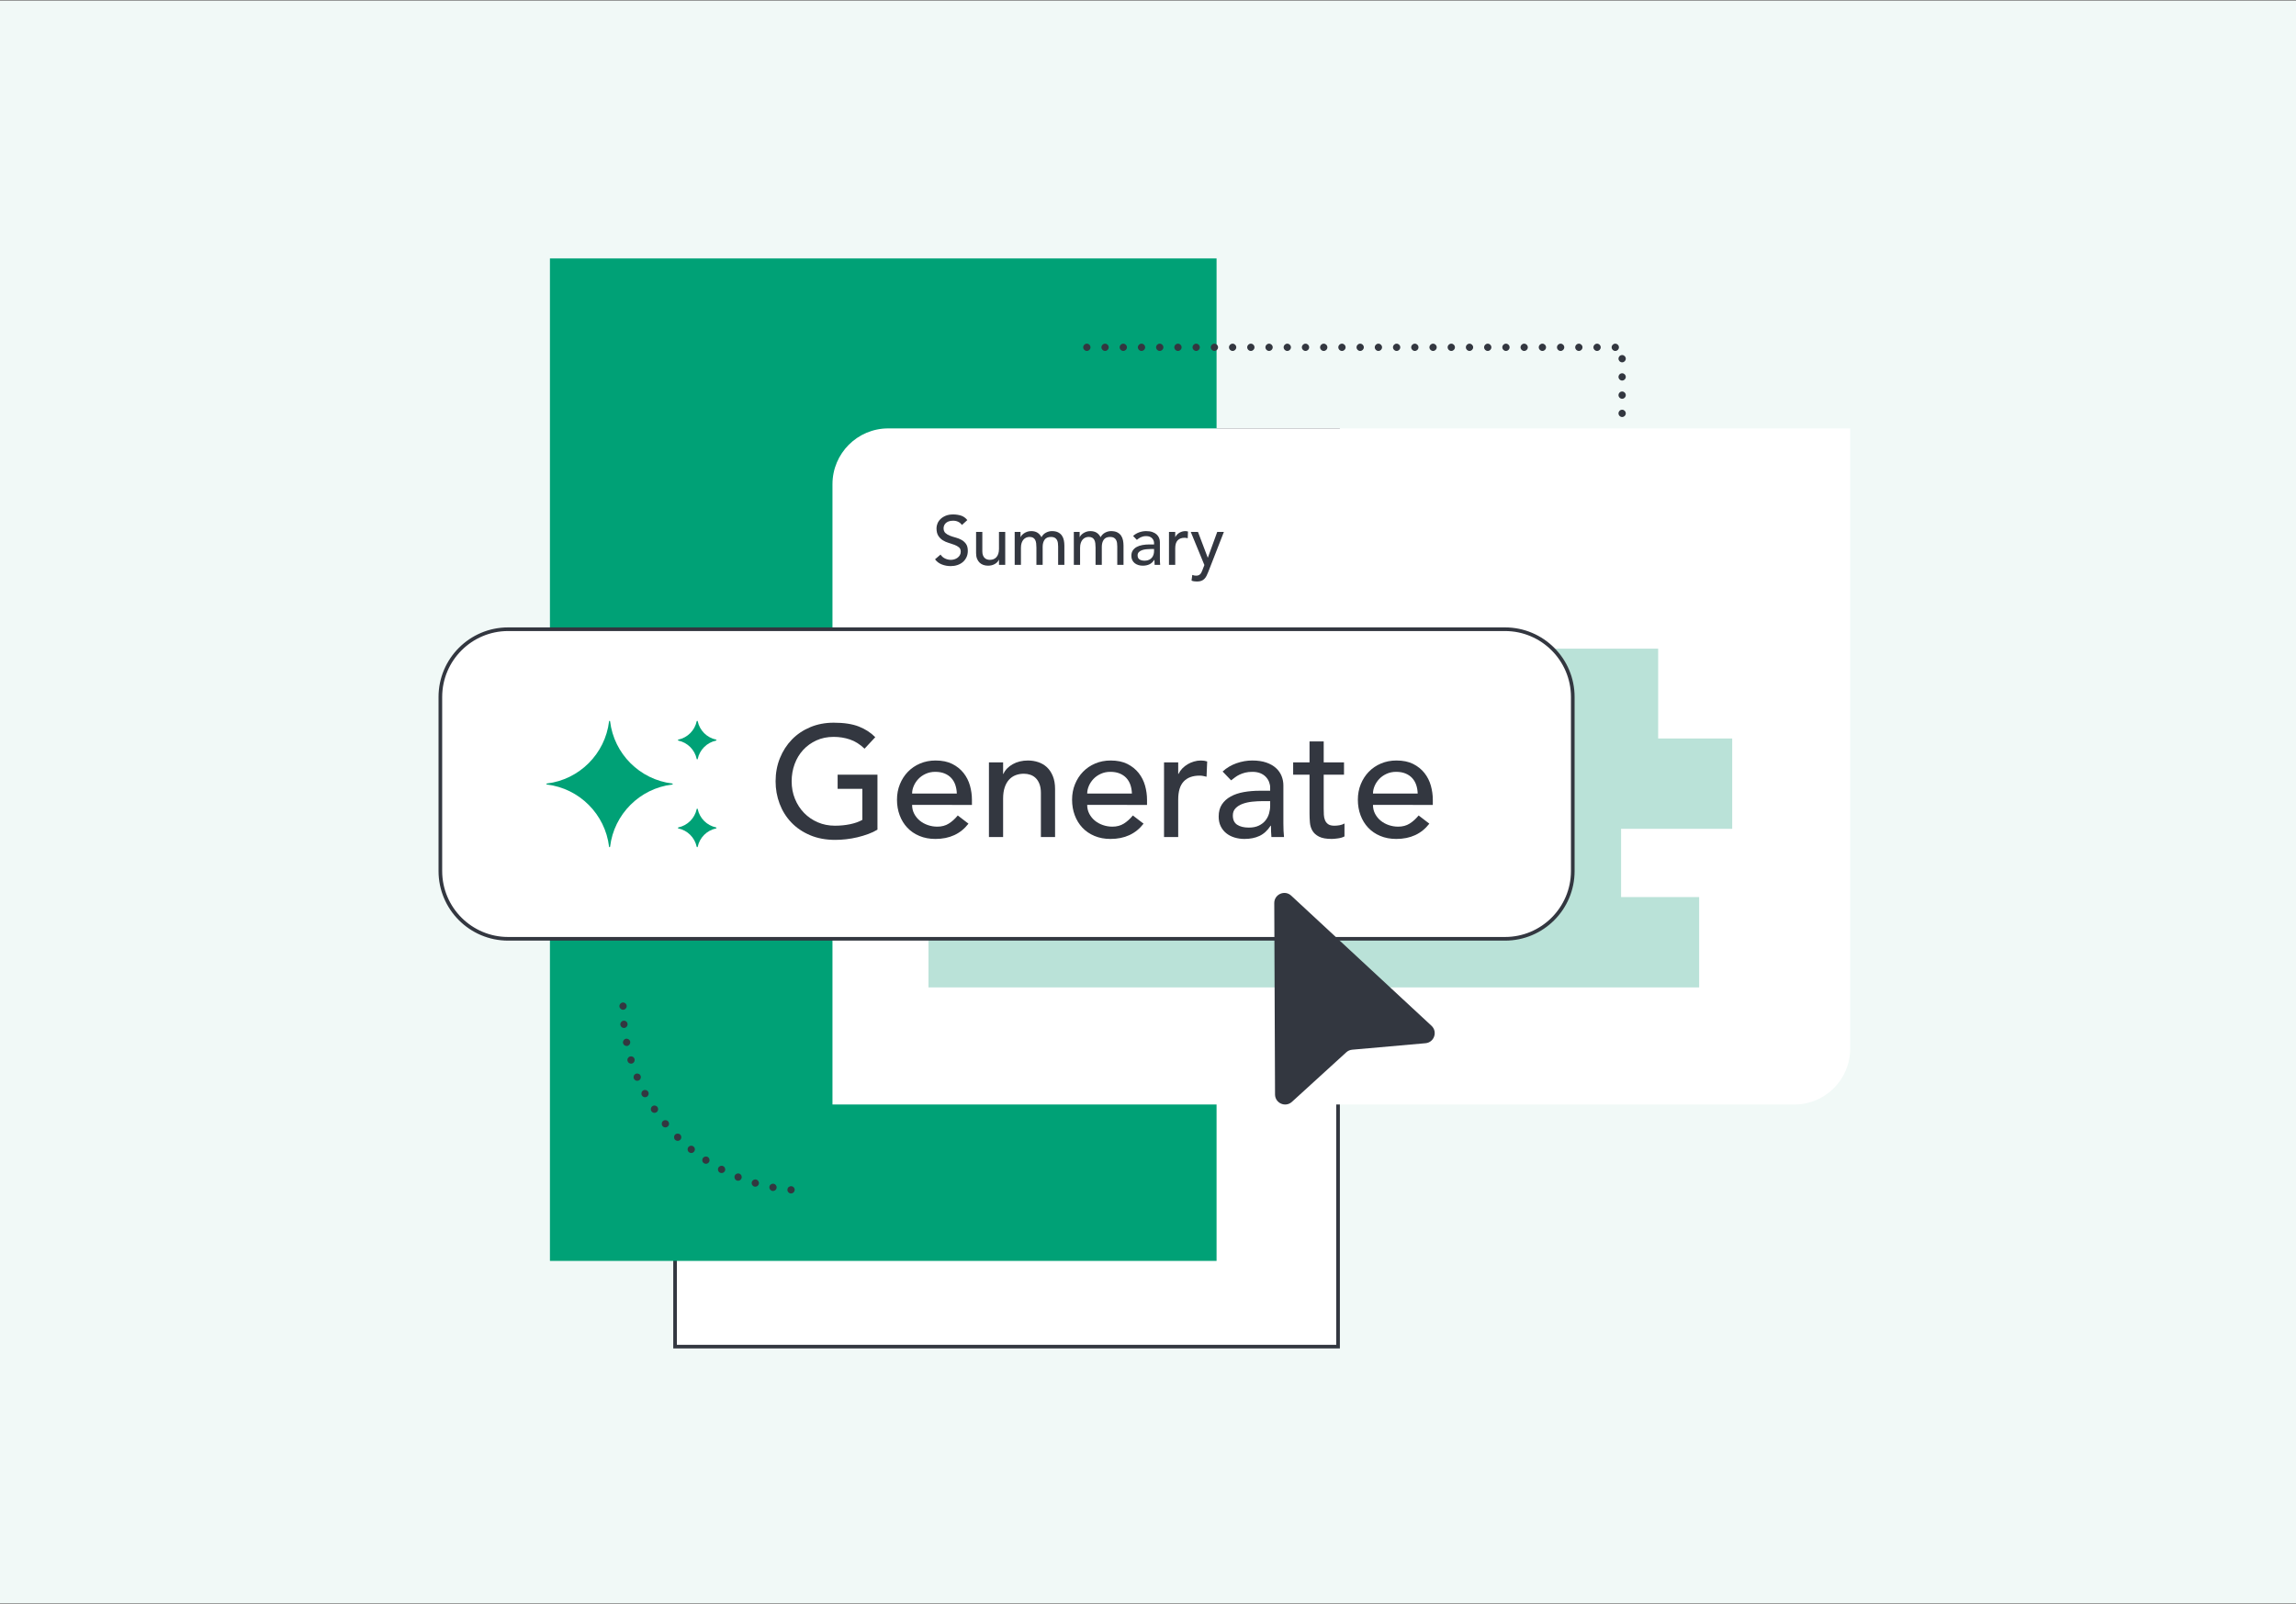
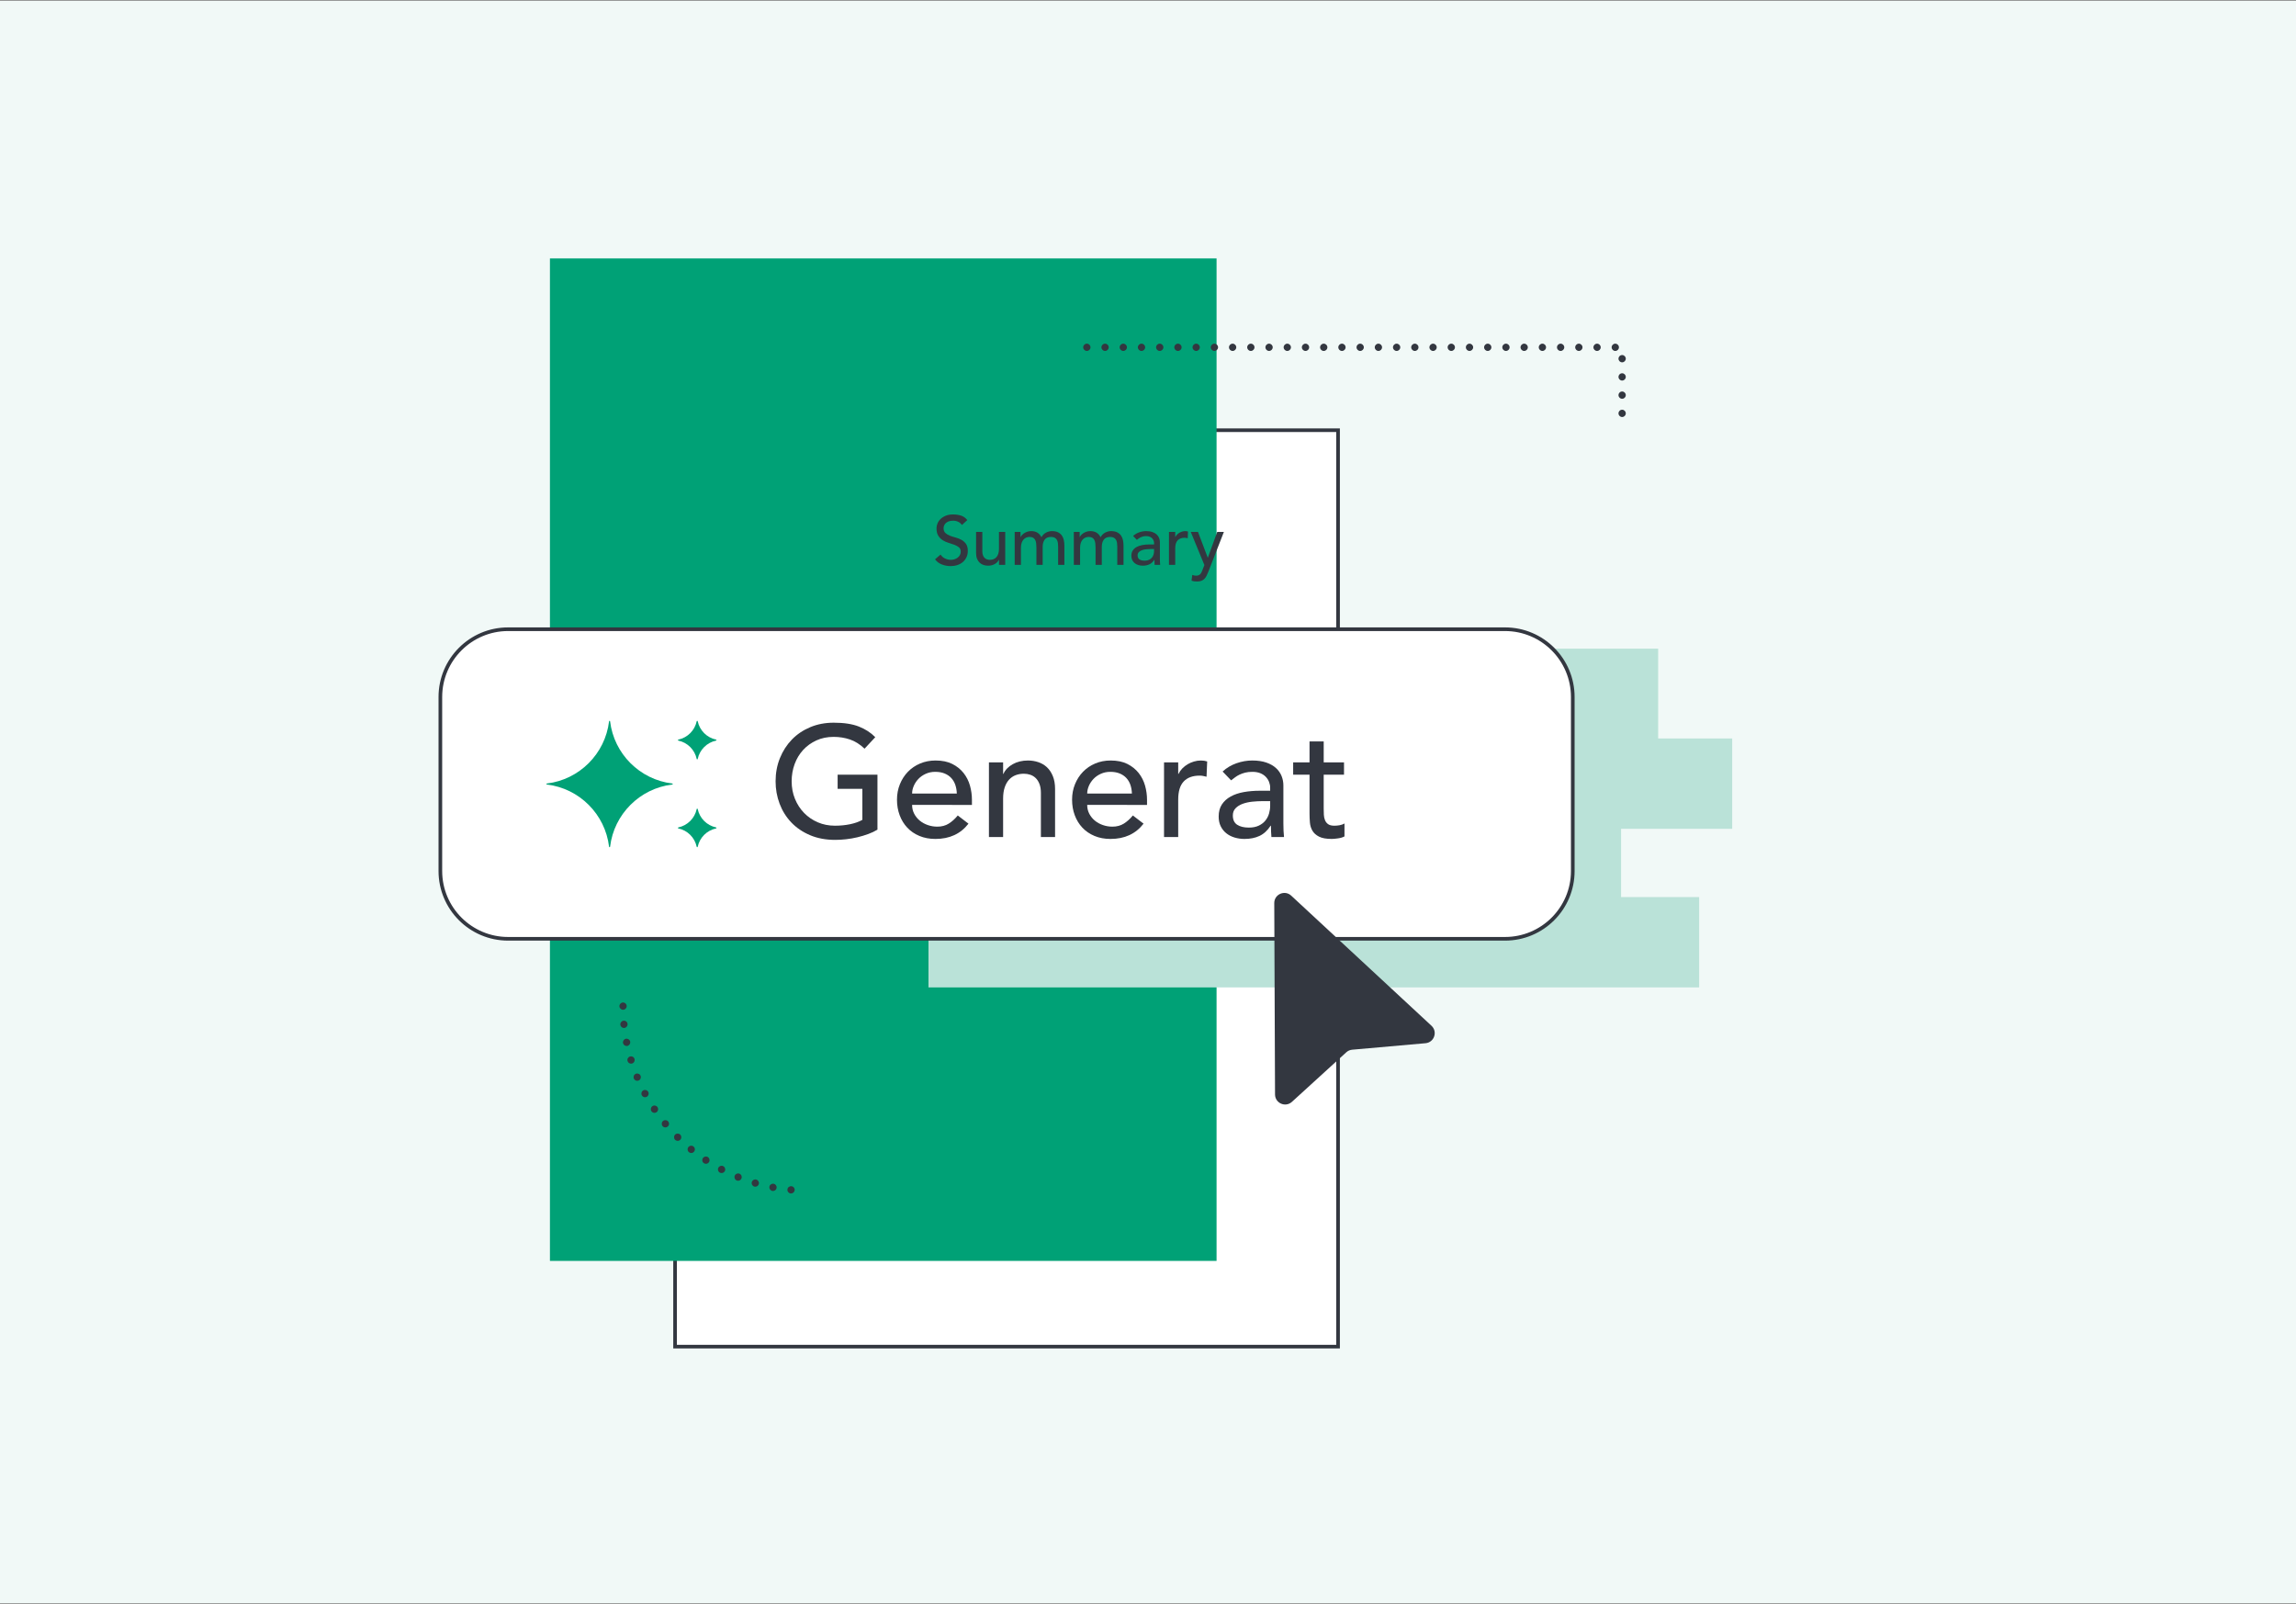
<svg xmlns="http://www.w3.org/2000/svg" version="1.1" id="Layer_1" x="0px" y="0px" viewBox="0 0 630 440" style="enable-background:new 0 0 630 440;" xml:space="preserve">
  <rect x="0" y="0" width="630" height="440" fill="#808080" stroke="none" />
  <style type="text/css">
	.st0{fill:#F1F9F7;}
	.st1{fill:#FFFFFF;}
	.st2{fill:#333740;}
	.st3{fill:#00A176;}
	.st4{fill:#BAE2D8;}
</style>
  <g>
    <rect y="0.2" class="st0" width="630" height="439.6" />
  </g>
  <g>
    <g>
      <rect x="185.234" y="118.015" class="st1" width="181.916" height="251.375" />
    </g>
    <g>
      <g>
        <path class="st2" d="M366.65,118.515v250.374H185.734V118.515H366.65 M367.65,117.515H184.734v252.374     h182.916V117.515L367.65,117.515z" />
      </g>
    </g>
  </g>
  <g>
    <rect x="150.898" y="70.89" class="st3" width="182.916" height="274.987" />
  </g>
  <g>
-     <path class="st1" d="M492.369,302.979H228.422V132.818c0-8.451,6.851-15.303,15.303-15.303h263.947v170.161   C507.671,296.128,500.82,302.979,492.369,302.979z" />
-   </g>
+     </g>
  <g>
    <g>
      <rect x="254.766" y="177.932" class="st4" width="200.216" height="24.781" />
    </g>
    <g>
      <rect x="254.766" y="202.572" class="st4" width="220.534" height="24.781" />
    </g>
    <g>
      <rect x="254.766" y="223.946" class="st4" width="190.043" height="24.781" />
    </g>
    <g>
      <rect x="254.766" y="246.075" class="st4" width="211.466" height="24.781" />
    </g>
  </g>
  <g>
    <g>
      <g>
        <path class="st1" d="M139.421,257.521c-10.252,0-18.592-8.341-18.592-18.593v-47.734     c0-10.252,8.34-18.593,18.592-18.593h273.541c10.252,0,18.593,8.341,18.593,18.593v47.734     c0,10.252-8.341,18.593-18.593,18.593H139.421z" />
      </g>
      <g>
        <path class="st2" d="M412.963,173.101c9.976,0,18.093,8.116,18.093,18.093v47.734     c0,9.976-8.116,18.093-18.093,18.093h-273.541c-9.976,0-18.093-8.116-18.093-18.093v-47.734     c0-9.976,8.116-18.093,18.093-18.093H412.963 M412.963,172.101h-273.541     c-10.544,0-19.093,8.548-19.093,19.093v47.734c0,10.544,8.548,19.093,19.093,19.093h273.541     c10.545,0,19.093-8.548,19.093-19.093v-47.734C432.056,180.649,423.508,172.101,412.963,172.101     L412.963,172.101z" />
      </g>
    </g>
    <g>
      <path class="st3" d="M186.14,227.246c2.514,0.531,4.494,2.511,5.025,5.025    c0.035,0.168,0.246,0.168,0.281,0c0.531-2.514,2.511-4.494,5.025-5.025    c0.168-0.035,0.168-0.246,0-0.281c-2.514-0.531-4.494-2.511-5.025-5.025    c-0.035-0.168-0.246-0.168-0.281,0c-0.531,2.514-2.511,4.494-5.025,5.025    C185.973,227,185.973,227.21,186.14,227.246z M186.14,203.157    c2.514,0.531,4.494,2.511,5.025,5.025c0.035,0.168,0.246,0.168,0.281,0    c0.531-2.514,2.511-4.494,5.025-5.025c0.168-0.035,0.168-0.246,0-0.281    c-2.514-0.531-4.494-2.511-5.025-5.025c-0.035-0.168-0.246-0.168-0.281,0    c-0.531,2.514-2.511,4.494-5.025,5.025C185.973,202.911,185.973,203.122,186.14,203.157z     M167.404,232.258c1.072-8.915,8.141-15.985,17.056-17.056c0.184-0.022,0.184-0.259,0-0.282    c-8.915-1.072-15.985-8.141-17.056-17.056c-0.022-0.184-0.259-0.184-0.282,0    c-1.072,8.915-8.141,15.985-17.056,17.056c-0.184,0.022-0.184,0.259,0,0.282    c8.915,1.072,15.985,8.141,17.056,17.056C167.145,232.442,167.382,232.442,167.404,232.258z" />
    </g>
    <g>
      <path class="st2" d="M240.767,212.5v15.079c-0.749,0.461-1.599,0.863-2.549,1.209    c-0.951,0.346-1.938,0.642-2.959,0.886c-1.023,0.245-2.06,0.425-3.111,0.54    c-1.052,0.115-2.038,0.173-2.959,0.173c-2.592,0-4.904-0.432-6.935-1.296    c-2.03-0.864-3.745-2.03-5.141-3.499c-1.397-1.47-2.463-3.176-3.197-5.12    s-1.102-3.997-1.102-6.157c0-2.275,0.396-4.392,1.188-6.351c0.792-1.958,1.886-3.658,3.284-5.098    c1.396-1.44,3.074-2.571,5.033-3.392c1.958-0.821,4.104-1.231,6.438-1.231    c2.822,0,5.126,0.353,6.913,1.059c1.786,0.706,3.284,1.678,4.493,2.917l-2.938,3.154    c-1.268-1.209-2.607-2.052-4.018-2.527c-1.412-0.476-2.895-0.713-4.45-0.713    c-1.757,0-3.342,0.324-4.752,0.972c-1.412,0.648-2.622,1.52-3.629,2.614    c-1.008,1.095-1.786,2.384-2.333,3.867c-0.547,1.484-0.821,3.061-0.821,4.731    c0,1.728,0.302,3.334,0.907,4.817c0.605,1.484,1.44,2.772,2.506,3.867    c1.065,1.095,2.318,1.952,3.759,2.57c1.44,0.62,3.01,0.93,4.709,0.93    c1.469,0,2.858-0.137,4.169-0.411c1.311-0.273,2.426-0.669,3.349-1.188v-8.512h-6.783v-3.888H240.767    z" />
      <path class="st2" d="M250.272,220.795c0,0.893,0.194,1.707,0.583,2.441    c0.389,0.734,0.9,1.361,1.534,1.88c0.633,0.519,1.368,0.922,2.204,1.21    c0.835,0.288,1.699,0.432,2.592,0.432c1.209,0,2.261-0.281,3.154-0.843    c0.893-0.562,1.713-1.303,2.463-2.225l2.938,2.246c-2.161,2.795-5.185,4.191-9.073,4.191    c-1.613,0-3.075-0.274-4.385-0.821c-1.311-0.547-2.419-1.303-3.327-2.268s-1.606-2.103-2.095-3.413    c-0.49-1.311-0.735-2.729-0.735-4.256s0.266-2.945,0.799-4.256    c0.533-1.311,1.267-2.448,2.204-3.413c0.936-0.965,2.052-1.721,3.348-2.269    c1.296-0.546,2.707-0.821,4.234-0.821c1.814,0,3.348,0.317,4.601,0.951    c1.253,0.634,2.282,1.462,3.089,2.484c0.806,1.022,1.389,2.175,1.75,3.456    c0.36,1.282,0.54,2.585,0.54,3.91v1.382H250.272z M262.542,217.684    c-0.029-0.864-0.166-1.656-0.411-2.376c-0.245-0.72-0.612-1.346-1.102-1.879    c-0.49-0.533-1.102-0.951-1.836-1.253c-0.734-0.302-1.592-0.454-2.57-0.454    c-0.951,0-1.822,0.18-2.614,0.54c-0.792,0.36-1.462,0.828-2.009,1.404    c-0.547,0.576-0.972,1.217-1.274,1.922c-0.303,0.706-0.454,1.404-0.454,2.096H262.542z" />
      <path class="st2" d="M271.356,209.13h3.888v3.154h0.086c0.49-1.094,1.339-1.98,2.549-2.657    c1.209-0.677,2.606-1.016,4.191-1.016c0.979,0,1.922,0.151,2.83,0.454    c0.907,0.303,1.699,0.771,2.376,1.404c0.676,0.634,1.216,1.447,1.62,2.441    c0.403,0.994,0.605,2.168,0.605,3.521v13.177h-3.889v-12.097c0-0.951-0.129-1.764-0.389-2.441    c-0.259-0.676-0.605-1.224-1.037-1.642c-0.432-0.417-0.929-0.72-1.49-0.907    c-0.562-0.187-1.145-0.281-1.75-0.281c-0.807,0-1.555,0.129-2.247,0.389s-1.296,0.67-1.814,1.231    c-0.519,0.562-0.922,1.274-1.21,2.139c-0.288,0.864-0.432,1.887-0.432,3.067v10.542h-3.888    V209.13z" />
      <path class="st2" d="M298.316,220.795c0,0.893,0.194,1.707,0.583,2.441    c0.389,0.734,0.9,1.361,1.534,1.88c0.633,0.519,1.368,0.922,2.204,1.21    c0.835,0.288,1.699,0.432,2.592,0.432c1.209,0,2.261-0.281,3.154-0.843    c0.893-0.562,1.713-1.303,2.463-2.225l2.938,2.246c-2.161,2.795-5.185,4.191-9.073,4.191    c-1.613,0-3.075-0.274-4.385-0.821c-1.311-0.547-2.419-1.303-3.327-2.268s-1.606-2.103-2.095-3.413    c-0.49-1.311-0.735-2.729-0.735-4.256s0.266-2.945,0.799-4.256    c0.533-1.311,1.267-2.448,2.204-3.413c0.936-0.965,2.052-1.721,3.348-2.269    c1.296-0.546,2.707-0.821,4.234-0.821c1.814,0,3.348,0.317,4.601,0.951    c1.253,0.634,2.282,1.462,3.089,2.484c0.806,1.022,1.389,2.175,1.75,3.456    c0.36,1.282,0.54,2.585,0.54,3.91v1.382H298.316z M310.586,217.684    c-0.029-0.864-0.166-1.656-0.411-2.376c-0.245-0.72-0.612-1.346-1.102-1.879    c-0.49-0.533-1.102-0.951-1.836-1.253c-0.734-0.302-1.592-0.454-2.57-0.454    c-0.951,0-1.822,0.18-2.614,0.54c-0.792,0.36-1.462,0.828-2.009,1.404    c-0.547,0.576-0.972,1.217-1.274,1.922c-0.303,0.706-0.454,1.404-0.454,2.096H310.586z" />
      <path class="st2" d="M319.399,209.13h3.889v3.154h0.087c0.259-0.547,0.604-1.043,1.036-1.49    c0.433-0.446,0.914-0.828,1.448-1.145c0.532-0.317,1.115-0.568,1.749-0.756    c0.634-0.187,1.268-0.281,1.901-0.281c0.633,0,1.21,0.086,1.729,0.259l-0.173,4.191    c-0.317-0.086-0.634-0.158-0.951-0.216s-0.634-0.086-0.95-0.086c-1.901,0-3.355,0.533-4.363,1.598    c-1.009,1.066-1.513,2.722-1.513,4.969v10.283h-3.889V209.13z" />
      <path class="st2" d="M335.472,211.635c1.094-1.008,2.361-1.764,3.802-2.268s2.88-0.756,4.32-0.756    c1.498,0,2.787,0.188,3.867,0.562c1.08,0.375,1.966,0.879,2.657,1.512    c0.691,0.634,1.202,1.361,1.533,2.182s0.497,1.678,0.497,2.571v10.455    c0,0.721,0.015,1.383,0.043,1.987c0.028,0.605,0.072,1.182,0.13,1.729h-3.456    c-0.087-1.037-0.13-2.074-0.13-3.11h-0.086c-0.864,1.325-1.888,2.261-3.068,2.808    s-2.549,0.821-4.104,0.821c-0.95,0-1.857-0.13-2.722-0.389c-0.864-0.26-1.62-0.648-2.268-1.167    c-0.648-0.519-1.16-1.159-1.534-1.923c-0.375-0.763-0.562-1.648-0.562-2.656    c0-1.325,0.295-2.435,0.886-3.327c0.59-0.893,1.396-1.62,2.419-2.182    c1.022-0.562,2.218-0.965,3.586-1.21c1.368-0.244,2.83-0.367,4.386-0.367h2.852v-0.864    c0-0.518-0.102-1.037-0.303-1.555c-0.202-0.519-0.504-0.986-0.907-1.404    c-0.403-0.417-0.907-0.749-1.512-0.994c-0.605-0.244-1.325-0.367-2.16-0.367    c-0.75,0-1.404,0.072-1.966,0.216c-0.562,0.145-1.074,0.324-1.534,0.54    c-0.461,0.216-0.879,0.469-1.253,0.756c-0.375,0.288-0.734,0.562-1.08,0.821L335.472,211.635z     M346.445,219.758c-0.922,0-1.865,0.051-2.83,0.151c-0.965,0.101-1.843,0.295-2.635,0.583    c-0.793,0.288-1.44,0.691-1.944,1.21c-0.505,0.519-0.756,1.182-0.756,1.987    c0,1.182,0.396,2.03,1.188,2.549s1.865,0.778,3.219,0.778c1.065,0,1.973-0.18,2.722-0.541    c0.749-0.359,1.354-0.827,1.815-1.403c0.46-0.576,0.791-1.217,0.993-1.923    c0.201-0.705,0.303-1.404,0.303-2.096v-1.296H346.445z" />
      <path class="st2" d="M368.782,212.5h-5.573v9.289c0,0.577,0.014,1.146,0.043,1.707    c0.028,0.562,0.136,1.065,0.324,1.512c0.187,0.447,0.475,0.807,0.863,1.08    c0.39,0.274,0.958,0.411,1.707,0.411c0.46,0,0.936-0.044,1.426-0.13    c0.489-0.087,0.936-0.244,1.339-0.476v3.543c-0.461,0.259-1.058,0.438-1.793,0.54    c-0.734,0.101-1.303,0.151-1.706,0.151c-1.498,0-2.657-0.209-3.479-0.627    c-0.82-0.417-1.425-0.957-1.814-1.62c-0.389-0.662-0.619-1.404-0.691-2.225    c-0.071-0.821-0.107-1.648-0.107-2.484v-10.671h-4.493v-3.37h4.493v-5.746h3.889v5.746h5.573    V212.5z" />
-       <path class="st2" d="M376.731,220.795c0,0.893,0.194,1.707,0.583,2.441s0.9,1.361,1.534,1.88    c0.633,0.519,1.367,0.922,2.203,1.21c0.835,0.288,1.699,0.432,2.592,0.432    c1.21,0,2.262-0.281,3.154-0.843s1.714-1.303,2.463-2.225l2.938,2.246    c-2.16,2.795-5.185,4.191-9.072,4.191c-1.614,0-3.075-0.274-4.386-0.821s-2.419-1.303-3.327-2.268    c-0.907-0.965-1.605-2.103-2.095-3.413c-0.49-1.311-0.734-2.729-0.734-4.256    s0.266-2.945,0.799-4.256c0.533-1.311,1.268-2.448,2.203-3.413    c0.937-0.965,2.053-1.721,3.349-2.269c1.296-0.546,2.707-0.821,4.234-0.821    c1.814,0,3.349,0.317,4.602,0.951c1.253,0.634,2.282,1.462,3.089,2.484    c0.806,1.022,1.389,2.175,1.75,3.456c0.359,1.282,0.54,2.585,0.54,3.91v1.382H376.731z     M389.001,217.684c-0.028-0.864-0.166-1.656-0.41-2.376c-0.245-0.72-0.612-1.346-1.102-1.879    c-0.49-0.533-1.102-0.951-1.836-1.253s-1.592-0.454-2.571-0.454c-0.95,0-1.821,0.18-2.613,0.54    c-0.793,0.36-1.463,0.828-2.009,1.404c-0.548,0.576-0.973,1.217-1.275,1.922    c-0.302,0.706-0.453,1.404-0.453,2.096H389.001z" />
    </g>
  </g>
  <g>
    <path class="st2" d="M371.034,287.942l20.111-1.78c2.39-0.212,3.398-3.156,1.639-4.788l-38.487-35.69   c-1.776-1.647-4.661-0.381-4.651,2.041l0.212,52.49c0.01,2.4,2.86,3.652,4.633,2.035   l14.923-13.598C369.861,288.245,370.431,287.995,371.034,287.942z" />
  </g>
  <g>
    <path class="st2" d="M444.1,113.39c0-0.55,0.44-1,1-1l0,0c0.55,0,1,0.45,1,1l0,0c0,0.55-0.45,1-1,1l0,0   C444.54,114.39,444.1,113.94,444.1,113.39z M444.1,108.39c0-0.55,0.44-1,1-1l0,0   c0.55,0,1,0.45,1,1l0,0c0,0.55-0.45,1-1,1l0,0C444.54,109.39,444.1,108.94,444.1,108.39z    M444.1,103.39c0-0.55,0.44-1,1-1l0,0c0.55,0,1,0.45,1,1l0,0c0,0.55-0.45,1-1,1l0,0   C444.54,104.39,444.1,103.94,444.1,103.39z M444.1,98.39c0-0.55,0.44-1,1-1l0,0   c0.55,0,1,0.45,1,1l0,0c0,0.55-0.45,1-1,1l0,0C444.54,99.39,444.1,98.94,444.1,98.39z    M442.22,95.27c0-0.55,0.45-1,1-1l0,0c0.55,0,1,0.45,1,1l0,0c0,0.55-0.45,1-1,1l0,0   C442.67,96.27,442.22,95.82,442.22,95.27z M437.22,95.27c0-0.55,0.45-1,1-1l0,0   c0.55,0,1,0.45,1,1l0,0c0,0.55-0.45,1-1,1l0,0C437.67,96.27,437.22,95.82,437.22,95.27z    M432.22,95.27c0-0.55,0.45-1,1-1l0,0c0.55,0,1,0.45,1,1l0,0c0,0.55-0.45,1-1,1l0,0   C432.67,96.27,432.22,95.82,432.22,95.27z M427.22,95.27c0-0.55,0.45-1,1-1l0,0   c0.55,0,1,0.45,1,1l0,0c0,0.55-0.45,1-1,1l0,0C427.67,96.27,427.22,95.82,427.22,95.27z    M422.22,95.27c0-0.55,0.45-1,1-1l0,0c0.55,0,1,0.45,1,1l0,0c0,0.55-0.45,1-1,1l0,0   C422.67,96.27,422.22,95.82,422.22,95.27z M417.22,95.27c0-0.55,0.45-1,1-1l0,0   c0.55,0,1,0.45,1,1l0,0c0,0.55-0.45,1-1,1l0,0C417.67,96.27,417.22,95.82,417.22,95.27z    M412.22,95.27c0-0.55,0.45-1,1-1l0,0c0.55,0,1,0.45,1,1l0,0c0,0.55-0.45,1-1,1l0,0   C412.67,96.27,412.22,95.82,412.22,95.27z M407.22,95.27c0-0.55,0.45-1,1-1l0,0   c0.55,0,1,0.45,1,1l0,0c0,0.55-0.45,1-1,1l0,0C407.67,96.27,407.22,95.82,407.22,95.27z    M402.22,95.27c0-0.55,0.45-1,1-1l0,0c0.55,0,1,0.45,1,1l0,0c0,0.55-0.45,1-1,1l0,0   C402.67,96.27,402.22,95.82,402.22,95.27z M397.22,95.27c0-0.55,0.45-1,1-1l0,0   c0.55,0,1,0.45,1,1l0,0c0,0.55-0.45,1-1,1l0,0C397.67,96.27,397.22,95.82,397.22,95.27z    M392.22,95.27c0-0.55,0.45-1,1-1l0,0c0.55,0,1,0.45,1,1l0,0c0,0.55-0.45,1-1,1l0,0   C392.67,96.27,392.22,95.82,392.22,95.27z M387.22,95.27c0-0.55,0.45-1,1-1l0,0   c0.55,0,1,0.45,1,1l0,0c0,0.55-0.45,1-1,1l0,0C387.67,96.27,387.22,95.82,387.22,95.27z    M382.22,95.27c0-0.55,0.45-1,1-1l0,0c0.55,0,1,0.45,1,1l0,0c0,0.55-0.45,1-1,1l0,0   C382.67,96.27,382.22,95.82,382.22,95.27z M377.22,95.27c0-0.55,0.45-1,1-1l0,0   c0.55,0,1,0.45,1,1l0,0c0,0.55-0.45,1-1,1l0,0C377.67,96.27,377.22,95.82,377.22,95.27z    M372.22,95.27c0-0.55,0.45-1,1-1l0,0c0.55,0,1,0.45,1,1l0,0c0,0.55-0.45,1-1,1l0,0   C372.67,96.27,372.22,95.82,372.22,95.27z M367.22,95.27c0-0.55,0.45-1,1-1l0,0   c0.55,0,1,0.45,1,1l0,0c0,0.55-0.45,1-1,1l0,0C367.67,96.27,367.22,95.82,367.22,95.27z    M362.22,95.27c0-0.55,0.45-1,1-1l0,0c0.55,0,1,0.45,1,1l0,0c0,0.55-0.45,1-1,1l0,0   C362.67,96.27,362.22,95.82,362.22,95.27z M357.22,95.27c0-0.55,0.45-1,1-1l0,0   c0.55,0,1,0.45,1,1l0,0c0,0.55-0.45,1-1,1l0,0C357.67,96.27,357.22,95.82,357.22,95.27z    M352.22,95.27c0-0.55,0.45-1,1-1l0,0c0.55,0,1,0.45,1,1l0,0c0,0.55-0.45,1-1,1l0,0   C352.67,96.27,352.22,95.82,352.22,95.27z M347.22,95.27c0-0.55,0.45-1,1-1l0,0   c0.55,0,1,0.45,1,1l0,0c0,0.55-0.45,1-1,1l0,0C347.67,96.27,347.22,95.82,347.22,95.27z    M342.22,95.27c0-0.55,0.45-1,1-1l0,0c0.55,0,1,0.45,1,1l0,0c0,0.55-0.45,1-1,1l0,0   C342.67,96.27,342.22,95.82,342.22,95.27z M337.22,95.27c0-0.55,0.45-1,1-1l0,0   c0.55,0,1,0.45,1,1l0,0c0,0.55-0.45,1-1,1l0,0C337.67,96.27,337.22,95.82,337.22,95.27z    M332.22,95.27c0-0.55,0.45-1,1-1l0,0c0.55,0,1,0.45,1,1l0,0c0,0.55-0.45,1-1,1l0,0   C332.67,96.27,332.22,95.82,332.22,95.27z M327.22,95.27c0-0.55,0.45-1,1-1l0,0   c0.55,0,1,0.45,1,1l0,0c0,0.55-0.45,1-1,1l0,0C327.67,96.27,327.22,95.82,327.22,95.27z    M322.22,95.27c0-0.55,0.45-1,1-1l0,0c0.55,0,1,0.45,1,1l0,0c0,0.55-0.45,1-1,1l0,0   C322.67,96.27,322.22,95.82,322.22,95.27z M317.22,95.27c0-0.55,0.45-1,1-1l0,0   c0.55,0,1,0.45,1,1l0,0c0,0.55-0.45,1-1,1l0,0C317.67,96.27,317.22,95.82,317.22,95.27z    M312.22,95.27c0-0.55,0.45-1,1-1l0,0c0.55,0,1,0.45,1,1l0,0c0,0.55-0.45,1-1,1l0,0   C312.67,96.27,312.22,95.82,312.22,95.27z M307.22,95.27c0-0.55,0.45-1,1-1l0,0   c0.55,0,1,0.45,1,1l0,0c0,0.55-0.45,1-1,1l0,0C307.67,96.27,307.22,95.82,307.22,95.27z    M302.22,95.27c0-0.55,0.45-1,1-1l0,0c0.55,0,1,0.45,1,1l0,0c0,0.55-0.45,1-1,1l0,0   C302.67,96.27,302.22,95.82,302.22,95.27z M297.22,95.27c0-0.55,0.45-1,1-1l0,0   c0.55,0,1,0.45,1,1l0,0c0,0.55-0.45,1-1,1l0,0C297.67,96.27,297.22,95.82,297.22,95.27z" />
  </g>
  <g>
    <path class="st2" d="M216.96,327.38h0.01c-0.55-0.051-0.96-0.54-0.91-1.091l0,0   c0.04-0.55,0.53-0.949,1.08-0.899l0,0c0.55,0.04,0.96,0.53,0.91,1.08l0,0   c-0.05,0.52-0.48,0.91-1,0.91l0,0C217.02,327.38,216.99,327.38,216.96,327.38z    M211.92,326.68c-0.54-0.101-0.9-0.62-0.8-1.16l0,0c0.1-0.55,0.63-0.9,1.17-0.8l0,0   c0.54,0.1,0.9,0.62,0.8,1.17l0,0c-0.09,0.479-0.51,0.81-0.99,0.81l0,0   C212.04,326.699,211.98,326.699,211.92,326.68z M206.96,325.489   c-0.52-0.149-0.83-0.71-0.67-1.24l0,0c0.15-0.529,0.71-0.829,1.24-0.68l0,0c0,0,0,0,0,0.01l0,0   c0.53,0.15,0.83,0.71,0.68,1.23l0,0c-0.13,0.439-0.53,0.72-0.97,0.72l0,0   C207.15,325.529,207.06,325.52,206.96,325.489z M202.15,323.81   c-0.51-0.2-0.76-0.79-0.55-1.3l0,0c0.21-0.511,0.79-0.761,1.3-0.551l0,0l0,0l0,0   c0.52,0.211,0.76,0.79,0.55,1.301l0,0c-0.15,0.39-0.53,0.63-0.92,0.63l0,0   C202.4,323.89,202.28,323.86,202.15,323.81z M197.53,321.67   c-0.49-0.261-0.68-0.86-0.42-1.351l0,0c0.26-0.49,0.86-0.68,1.35-0.42l0,0   c0.49,0.26,0.68,0.86,0.42,1.35l0,0c-0.18,0.341-0.53,0.53-0.88,0.53l0,0   C197.84,321.779,197.68,321.739,197.53,321.67z M193.15,319.07   c-0.47-0.3-0.59-0.92-0.29-1.38l0,0c0.3-0.46,0.92-0.59,1.39-0.29l0,0c0,0,0,0,0,0.01l0,0   c0.46,0.3,0.58,0.92,0.28,1.38l0,0c-0.19,0.29-0.51,0.45-0.83,0.45l0,0   C193.51,319.239,193.31,319.19,193.15,319.07z M189.04,316.06c-0.43-0.351-0.5-0.98-0.15-1.41   l0,0c0.35-0.43,0.98-0.49,1.41-0.14l0,0c0.43,0.35,0.49,0.97,0.14,1.399l0,0   c-0.2,0.25-0.48,0.37-0.78,0.37l0,0C189.44,316.279,189.22,316.209,189.04,316.06z    M185.24,312.659L185.24,312.659c-0.39-0.39-0.39-1.029,0-1.42l0,0   c0.39-0.39,1.02-0.39,1.41,0l0,0l0,0l0,0c0.39,0.38,0.4,1.021,0.01,1.41l0,0   c-0.2,0.2-0.45,0.3-0.71,0.3l0,0C185.69,312.949,185.44,312.85,185.24,312.659z    M181.8,308.9c-0.35-0.43-0.29-1.06,0.13-1.41l0,0c0.43-0.35,1.06-0.29,1.41,0.13l0,0   c0.36,0.431,0.3,1.061-0.13,1.41l0,0c-0.19,0.15-0.41,0.23-0.64,0.23l0,0   C182.29,309.26,182,309.14,181.8,308.9z M178.75,304.82c-0.31-0.46-0.19-1.08,0.27-1.39l0,0   c0.46-0.311,1.08-0.19,1.39,0.27l0,0c0.31,0.46,0.19,1.08-0.27,1.391l0,0   c-0.17,0.109-0.37,0.17-0.56,0.17l0,0C179.26,305.26,178.94,305.1,178.75,304.82z    M176.11,300.459c-0.26-0.489-0.08-1.1,0.41-1.359l0,0c0.48-0.26,1.09-0.08,1.35,0.41l0,0   c0.26,0.479,0.08,1.09-0.4,1.35l0,0c-0.15,0.08-0.32,0.12-0.48,0.12l0,0   C176.64,300.98,176.29,300.789,176.11,300.459z M173.92,295.86   c-0.21-0.51,0.03-1.1,0.54-1.31l0,0c0.51-0.21,1.09,0.029,1.31,0.54l0,0   c0.21,0.5-0.03,1.09-0.54,1.3l0,0c-0.13,0.06-0.26,0.08-0.39,0.08l0,0   C174.45,296.47,174.08,296.239,173.92,295.86z M172.2,291.06   c-0.17-0.53,0.13-1.08,0.66-1.25l0,0c0.53-0.16,1.09,0.14,1.25,0.67l0,0   c0.16,0.53-0.14,1.09-0.67,1.25l0,0c-0.09,0.03-0.19,0.04-0.29,0.04l0,0   C172.72,291.77,172.33,291.489,172.2,291.06z M170.95,286.119L170.95,286.119   c-0.1-0.54,0.25-1.069,0.79-1.18l0,0c0.54-0.1,1.07,0.25,1.18,0.79l0,0   c0.1,0.54-0.25,1.06-0.79,1.18l0,0c-0.06,0.011-0.13,0.011-0.19,0.011l0,0   C171.47,286.92,171.05,286.59,170.95,286.119z M170.21,281.079L170.21,281.079   c-0.05-0.55,0.35-1.04,0.9-1.09l0,0c0.55-0.06,1.04,0.34,1.09,0.891l0,0   c0.05,0.55-0.35,1.04-0.9,1.1l0,0c-0.03,0-0.06,0-0.1,0l0,0   C170.7,281.98,170.26,281.59,170.21,281.079z M169.96,275.989c0-0.55,0.45-1,1-1l0,0   c0.56,0,1,0.45,1,1l0,0c0,0.55-0.44,1-1,1l0,0C170.41,276.989,169.96,276.539,169.96,275.989z" />
  </g>
  <g>
    <path class="st2" d="M258.075,152.124c0.33,0.495,0.752,0.86,1.267,1.095s1.044,0.352,1.59,0.352   c0.305,0,0.616-0.047,0.933-0.143s0.606-0.238,0.867-0.429s0.473-0.425,0.638-0.705   s0.248-0.603,0.248-0.971c0-0.521-0.165-0.917-0.495-1.19c-0.331-0.273-0.74-0.501-1.229-0.686   c-0.489-0.184-1.022-0.362-1.6-0.533s-1.111-0.41-1.6-0.714   c-0.489-0.305-0.898-0.714-1.229-1.229c-0.331-0.514-0.496-1.209-0.496-2.085   c0-0.394,0.086-0.812,0.257-1.257s0.441-0.851,0.81-1.219c0.368-0.368,0.841-0.676,1.419-0.924   c0.578-0.248,1.273-0.371,2.085-0.371c0.736,0,1.441,0.102,2.114,0.305   c0.673,0.203,1.263,0.616,1.771,1.238l-1.486,1.353c-0.229-0.355-0.552-0.641-0.971-0.857   c-0.419-0.216-0.896-0.324-1.429-0.324c-0.508,0-0.93,0.067-1.267,0.2s-0.606,0.305-0.81,0.514   s-0.346,0.435-0.428,0.676c-0.083,0.241-0.124,0.463-0.124,0.666c0,0.571,0.165,1.009,0.495,1.314   c0.33,0.305,0.74,0.552,1.229,0.743s1.022,0.362,1.6,0.514c0.578,0.152,1.111,0.365,1.6,0.638   c0.488,0.273,0.898,0.641,1.229,1.104c0.33,0.464,0.495,1.102,0.495,1.914   c0,0.648-0.124,1.232-0.372,1.752c-0.248,0.521-0.581,0.959-1,1.314s-0.914,0.628-1.485,0.819   c-0.572,0.19-1.181,0.286-1.829,0.286c-0.864,0-1.683-0.152-2.457-0.457   c-0.775-0.305-1.391-0.774-1.848-1.41L258.075,152.124z" />
    <path class="st2" d="M275.827,154.943h-1.714v-1.391h-0.038c-0.216,0.483-0.59,0.874-1.124,1.171   c-0.534,0.298-1.149,0.448-1.848,0.448c-0.445,0-0.864-0.066-1.257-0.2   c-0.394-0.134-0.74-0.34-1.038-0.619s-0.537-0.638-0.714-1.076   c-0.178-0.438-0.267-0.956-0.267-1.552v-5.81h1.714v5.333c0,0.419,0.057,0.778,0.171,1.076   c0.114,0.299,0.267,0.54,0.457,0.724c0.191,0.184,0.41,0.317,0.657,0.4s0.505,0.124,0.771,0.124   c0.355,0,0.686-0.057,0.99-0.171s0.572-0.295,0.8-0.542s0.406-0.562,0.533-0.943   s0.19-0.832,0.19-1.353v-4.647h1.714V154.943z" />
    <path class="st2" d="M278.417,145.915h1.6v1.41h0.038c0.038-0.127,0.136-0.286,0.295-0.476   c0.159-0.19,0.362-0.372,0.609-0.543s0.54-0.317,0.876-0.438s0.708-0.181,1.114-0.181   c0.673,0,1.238,0.14,1.695,0.419s0.832,0.698,1.124,1.257c0.292-0.559,0.705-0.978,1.238-1.257   s1.073-0.419,1.619-0.419c0.698,0,1.27,0.114,1.714,0.343c0.444,0.229,0.793,0.531,1.048,0.905   c0.254,0.375,0.428,0.8,0.523,1.276s0.143,0.968,0.143,1.476v5.257h-1.714v-5.028   c0-0.343-0.022-0.673-0.066-0.99c-0.045-0.317-0.137-0.597-0.276-0.838   c-0.14-0.241-0.336-0.435-0.59-0.581c-0.254-0.146-0.59-0.219-1.01-0.219   c-0.825,0-1.416,0.254-1.771,0.762c-0.356,0.508-0.533,1.162-0.533,1.962v4.933h-1.714v-4.724   c0-0.432-0.022-0.825-0.067-1.181s-0.133-0.664-0.267-0.924s-0.324-0.463-0.571-0.609   s-0.581-0.219-1-0.219c-0.305,0-0.6,0.061-0.886,0.181s-0.537,0.302-0.752,0.542   c-0.216,0.242-0.387,0.549-0.514,0.924s-0.19,0.816-0.19,1.324v4.686h-1.714V145.915z" />
    <path class="st2" d="M294.645,145.915h1.6v1.41h0.038c0.038-0.127,0.136-0.286,0.295-0.476   c0.159-0.19,0.362-0.372,0.609-0.543s0.54-0.317,0.876-0.438s0.708-0.181,1.114-0.181   c0.673,0,1.238,0.14,1.695,0.419s0.832,0.698,1.124,1.257c0.292-0.559,0.705-0.978,1.238-1.257   s1.073-0.419,1.619-0.419c0.698,0,1.27,0.114,1.714,0.343c0.444,0.229,0.793,0.531,1.048,0.905   c0.254,0.375,0.428,0.8,0.523,1.276s0.143,0.968,0.143,1.476v5.257h-1.714v-5.028   c0-0.343-0.022-0.673-0.066-0.99c-0.045-0.317-0.137-0.597-0.276-0.838   c-0.14-0.241-0.336-0.435-0.59-0.581c-0.254-0.146-0.59-0.219-1.01-0.219   c-0.825,0-1.416,0.254-1.771,0.762c-0.356,0.508-0.533,1.162-0.533,1.962v4.933h-1.714v-4.724   c0-0.432-0.022-0.825-0.067-1.181s-0.133-0.664-0.267-0.924s-0.324-0.463-0.571-0.609   s-0.581-0.219-1-0.219c-0.305,0-0.6,0.061-0.886,0.181s-0.537,0.302-0.752,0.542   c-0.216,0.242-0.387,0.549-0.514,0.924s-0.19,0.816-0.19,1.324v4.686h-1.714V145.915z" />
    <path class="st2" d="M310.91,147.02c0.482-0.444,1.041-0.778,1.676-1s1.27-0.334,1.905-0.334   c0.66,0,1.228,0.083,1.705,0.248c0.477,0.166,0.867,0.388,1.172,0.667s0.529,0.6,0.676,0.962   c0.146,0.362,0.219,0.74,0.219,1.133v4.609c0,0.318,0.006,0.61,0.02,0.876   c0.012,0.267,0.031,0.521,0.057,0.762h-1.523c-0.039-0.457-0.057-0.914-0.057-1.372h-0.039   c-0.381,0.584-0.832,0.997-1.352,1.238c-0.521,0.241-1.124,0.362-1.81,0.362   c-0.419,0-0.819-0.057-1.2-0.171s-0.714-0.286-1-0.514s-0.511-0.511-0.676-0.848   s-0.248-0.727-0.248-1.171c0-0.584,0.13-1.073,0.391-1.467c0.26-0.393,0.616-0.714,1.066-0.961   c0.451-0.248,0.978-0.425,1.581-0.534c0.603-0.107,1.248-0.162,1.933-0.162h1.258v-0.381   c0-0.229-0.045-0.458-0.133-0.686c-0.09-0.229-0.223-0.435-0.4-0.619s-0.4-0.33-0.667-0.438   c-0.267-0.107-0.584-0.162-0.952-0.162c-0.331,0-0.619,0.032-0.867,0.095s-0.473,0.143-0.676,0.238   c-0.203,0.095-0.387,0.207-0.552,0.333c-0.165,0.127-0.324,0.248-0.476,0.362L310.91,147.02z    M315.748,150.6c-0.406,0-0.823,0.022-1.248,0.067s-0.812,0.13-1.162,0.257   c-0.35,0.127-0.635,0.305-0.857,0.534c-0.223,0.229-0.334,0.521-0.334,0.876   c0,0.521,0.174,0.895,0.524,1.124c0.349,0.229,0.822,0.343,1.419,0.343   c0.47,0,0.87-0.08,1.2-0.238c0.33-0.159,0.596-0.365,0.799-0.619   c0.203-0.254,0.35-0.536,0.439-0.848c0.088-0.311,0.133-0.619,0.133-0.923v-0.572H315.748z" />
    <path class="st2" d="M320.757,145.915h1.715v1.391h0.038c0.114-0.241,0.267-0.46,0.457-0.657   c0.19-0.197,0.402-0.365,0.638-0.504s0.492-0.251,0.771-0.334s0.559-0.124,0.838-0.124   s0.533,0.038,0.762,0.114l-0.076,1.848c-0.14-0.038-0.279-0.069-0.419-0.095   c-0.14-0.025-0.279-0.038-0.419-0.038c-0.838,0-1.479,0.235-1.924,0.705   c-0.444,0.47-0.666,1.2-0.666,2.19v4.533h-1.715V145.915z" />
    <path class="st2" d="M326.737,145.915h1.98l2.674,7.047h0.038l2.564-7.047h1.828l-4.285,10.971   c-0.151,0.394-0.311,0.752-0.475,1.076s-0.36,0.6-0.588,0.829   c-0.228,0.229-0.502,0.406-0.825,0.533c-0.322,0.126-0.717,0.19-1.186,0.19   c-0.253,0-0.509-0.016-0.768-0.048c-0.26-0.032-0.509-0.098-0.749-0.2l0.208-1.562   c0.341,0.14,0.681,0.209,1.021,0.209c0.266,0,0.489-0.035,0.672-0.104   c0.183-0.07,0.341-0.171,0.474-0.305c0.132-0.134,0.242-0.289,0.331-0.467   c0.088-0.178,0.177-0.381,0.265-0.609l0.556-1.429L326.737,145.915z" />
  </g>
</svg>